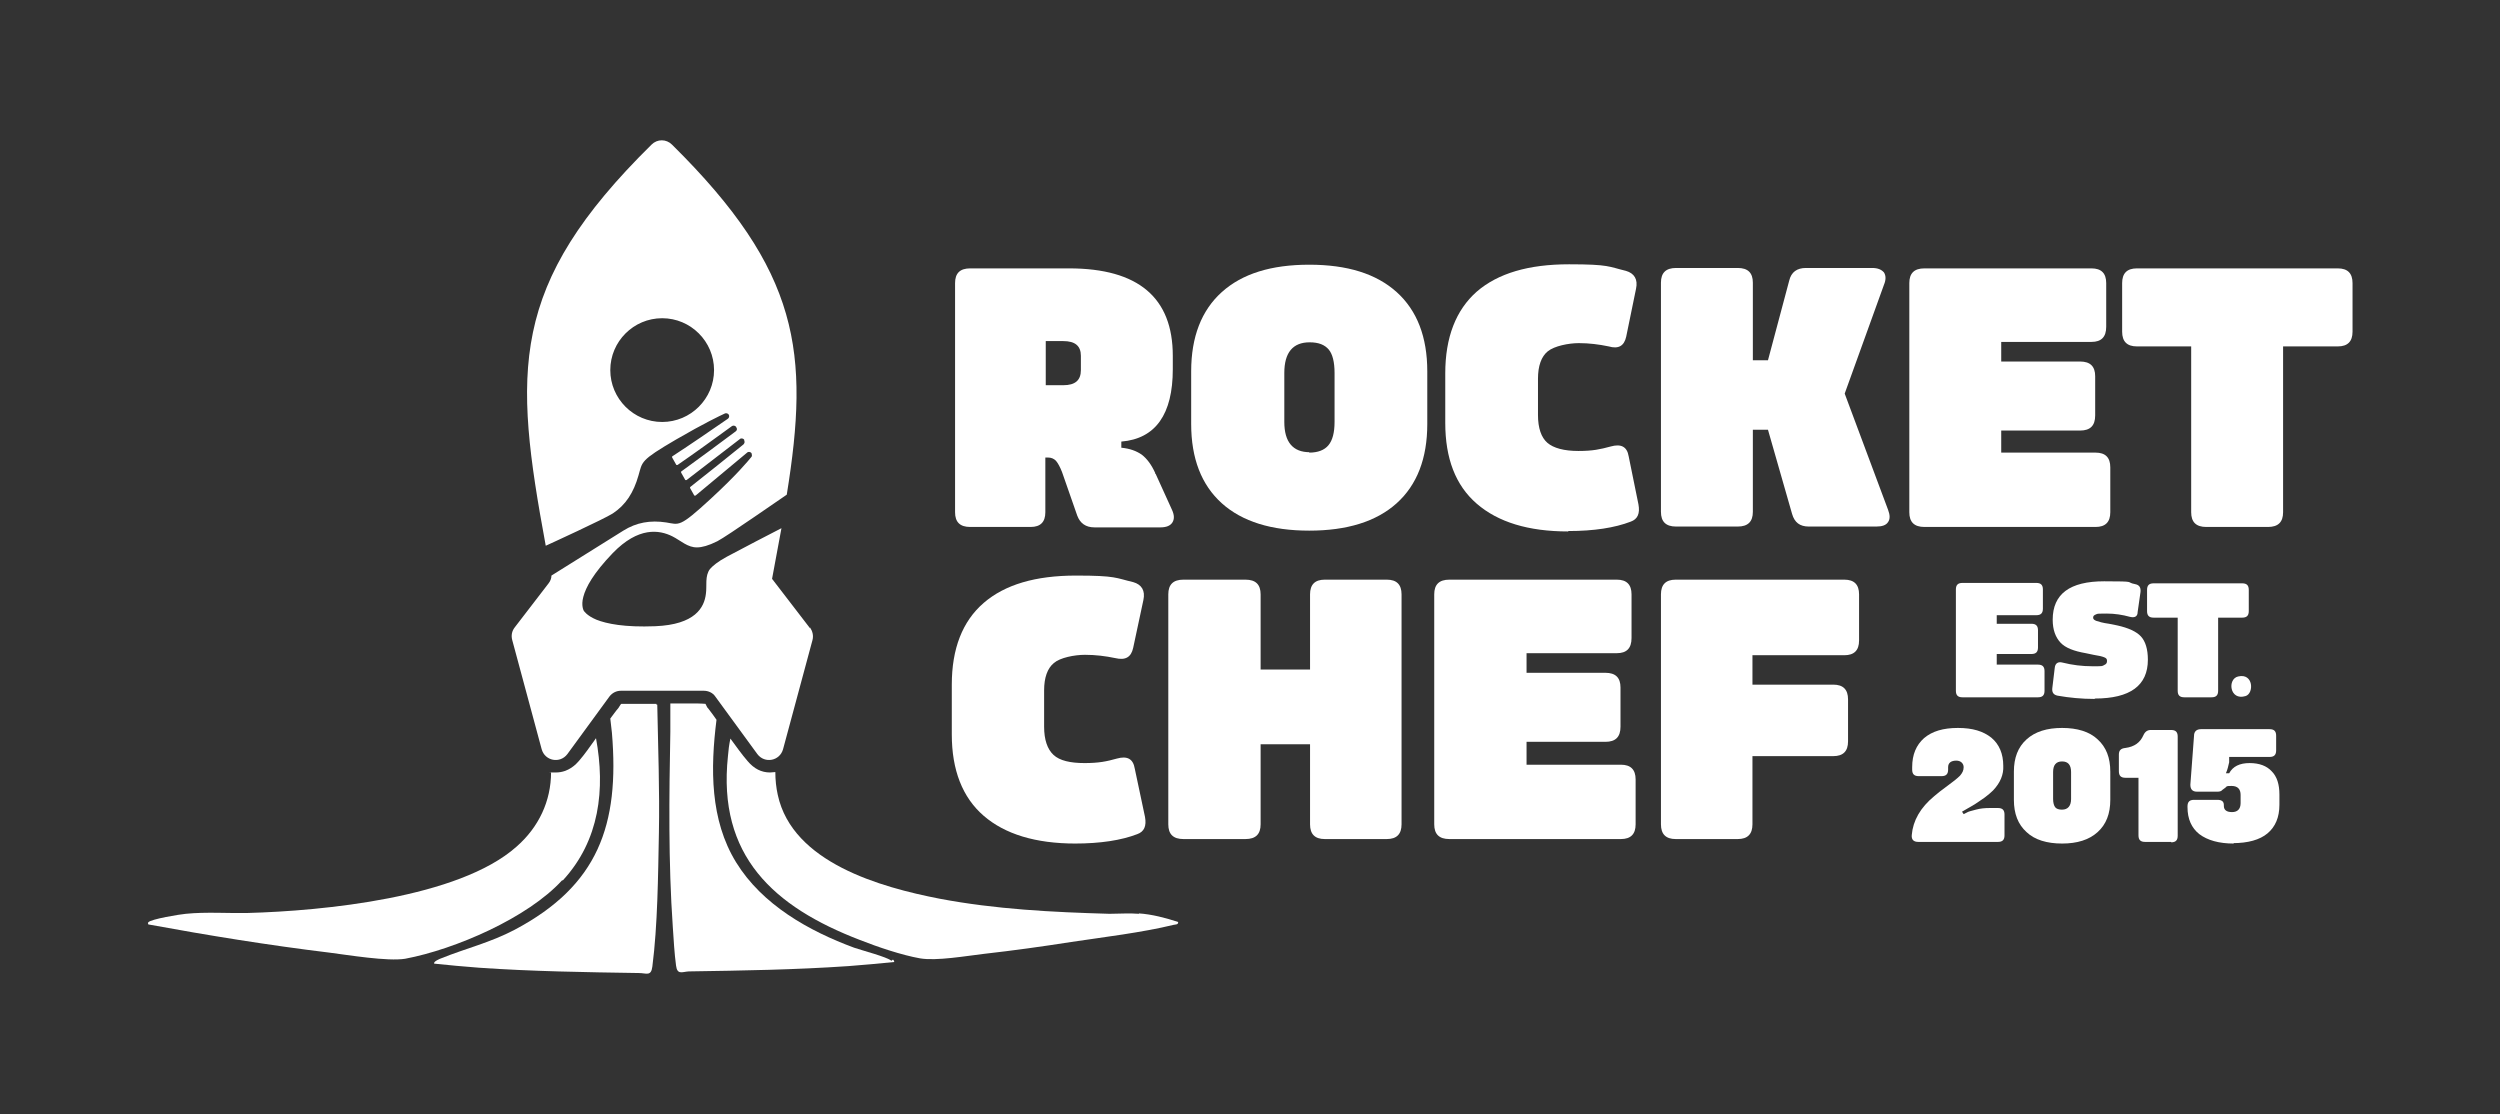
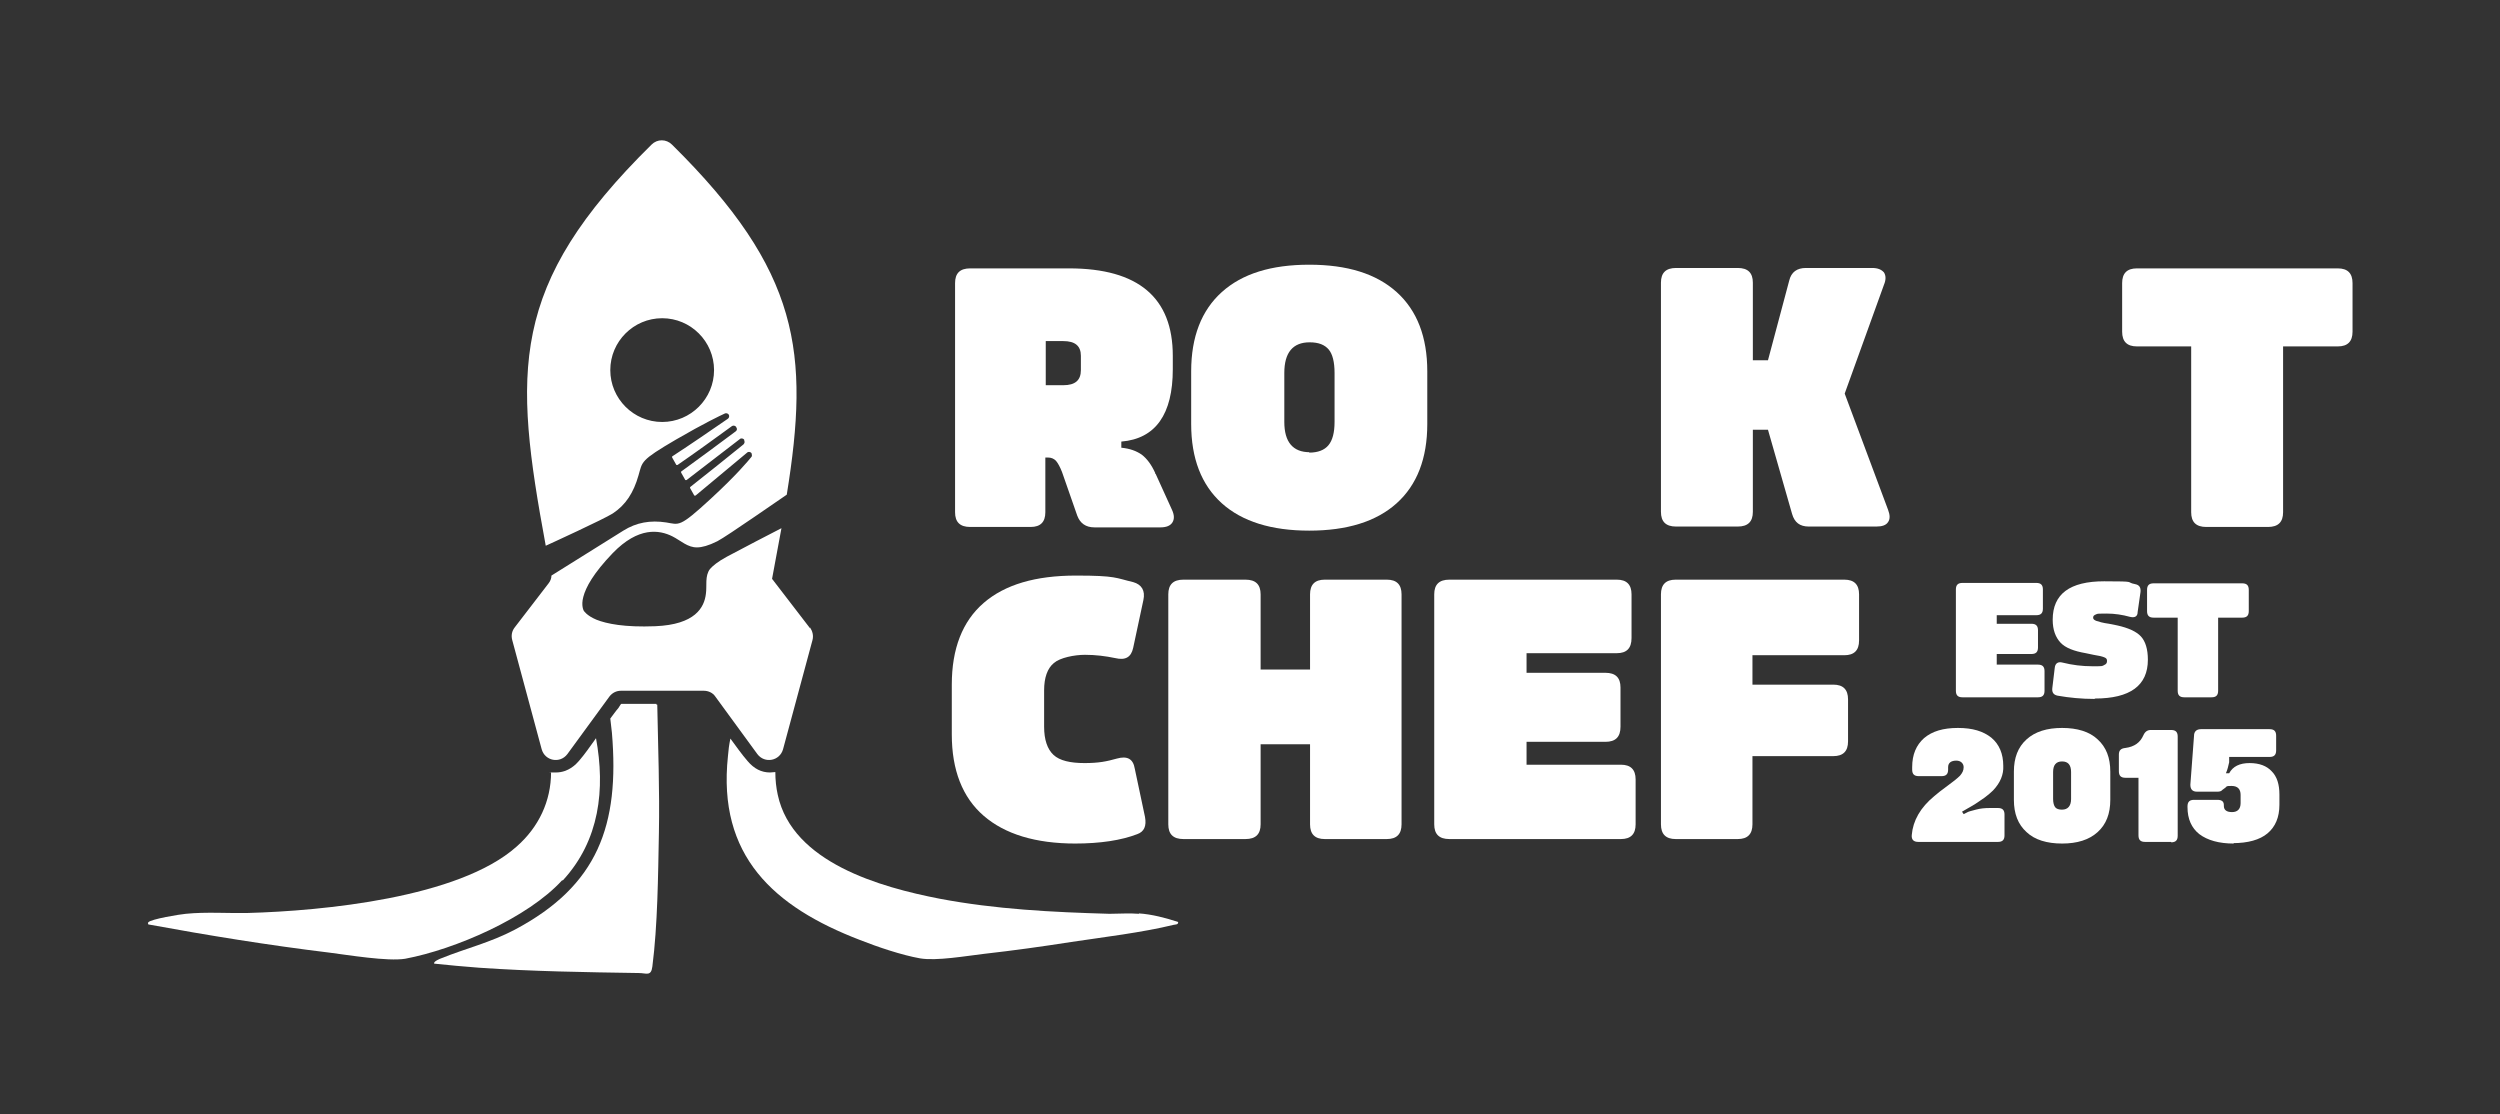
<svg xmlns="http://www.w3.org/2000/svg" id="uuid-6360f7a8-235f-495b-ba64-72b0f027e0fb" viewBox="0 0 612 272.7">
  <rect x="0" y="0" width="612" height="272.7" fill="#333333" stroke="none" />
  <g>
    <path d="M282.9,116l4,8.8c.6,1.3.6,2.3.1,3.1s-1.5,1.2-2.9,1.2h-16.2c-2.1,0-3.5-1-4.2-2.9l-3.7-10.6c-.5-1.3-1-2.2-1.5-2.8-.5-.5-1.1-.8-2-.8h-.6v13.4c0,2.4-1.2,3.6-3.6,3.6h-14.8c-2.5,0-3.7-1.2-3.7-3.6v-56.1c0-2.4,1.2-3.6,3.7-3.6h24.2c17,0,25.4,7.2,25.4,21.4v3.3c0,11-4.2,17-12.6,17.7v1.5c2.1.2,3.7.8,5,1.7,1.3,1,2.4,2.5,3.3,4.5v.2ZM264.6,90.5v-3.4c0-2.4-1.4-3.6-4.3-3.6h-4.3v10.8h4.3c2.9,0,4.3-1.2,4.3-3.7h0Z" style="fill: #fff;" />
    <path d="M291.6,103.8v-12.9c0-8.4,2.5-14.9,7.5-19.4s12.1-6.7,21.4-6.7,16.4,2.2,21.4,6.7,7.5,11,7.5,19.4v12.9c0,8.4-2.5,14.9-7.5,19.4s-12.2,6.7-21.4,6.7-16.4-2.2-21.4-6.7-7.5-11-7.5-19.4ZM320.5,110.8c2.1,0,3.7-.6,4.7-1.8s1.5-3.1,1.5-5.7v-12c0-2.7-.5-4.6-1.4-5.7-1-1.2-2.5-1.8-4.7-1.8-4.1,0-6.2,2.5-6.2,7.5v12c0,4.9,2.1,7.4,6.2,7.4h-.1Z" style="fill: #fff;" />
-     <path d="M383.9,130.1c-9.8,0-17.2-2.3-22.4-6.8-5.2-4.5-7.7-11.1-7.7-19.8v-12.1c0-8.8,2.6-15.5,7.7-20,5.2-4.5,12.7-6.7,22.6-6.7s9.7.6,13.9,1.6c2.1.6,3,2.1,2.5,4.4l-2.4,11.7c-.5,2.3-1.9,3.1-4.3,2.4-2.4-.5-4.8-.8-7.3-.8s-6,.7-7.6,2-2.4,3.6-2.4,6.7v8.9c0,3.2.8,5.5,2.3,6.8s4.1,2,7.6,2,5.3-.4,7.9-1.1c2.5-.7,4,0,4.4,2.4l2.4,11.8c.4,2.2-.2,3.6-1.9,4.2-3.9,1.5-9,2.3-15.3,2.3h0Z" style="fill: #fff;" />
    <path d="M451.6,96.4l10.6,28.4c.5,1.3.5,2.3,0,3-.5.8-1.5,1.1-2.9,1.1h-16.5c-2.2,0-3.5-1-4.1-3.1l-5.9-20.6h-3.7v20.1c0,2.4-1.2,3.6-3.7,3.6h-15.1c-2.5,0-3.7-1.2-3.7-3.6v-56.1c0-2.4,1.2-3.6,3.7-3.6h15.1c2.5,0,3.7,1.2,3.7,3.6v19h3.7l5.2-19.5c.5-2.1,1.9-3.1,4.1-3.1h16.2c1.4,0,2.3.4,2.9,1.1.5.8.5,1.8,0,3l-9.6,26.6h0Z" style="fill: #fff;" />
-     <path d="M489.9,110.8h23.1c2.4,0,3.6,1.2,3.6,3.6v11c0,2.4-1.2,3.6-3.6,3.6h-41.9c-2.5,0-3.7-1.2-3.7-3.6v-56.1c0-2.4,1.2-3.6,3.7-3.6h40.9c2.4,0,3.6,1.2,3.6,3.6v10.7c0,2.5-1.2,3.7-3.6,3.7h-22.1v4.8h19.3c2.5,0,3.7,1.2,3.7,3.6v9.6c0,2.5-1.2,3.7-3.7,3.7h-19.3v5.4h0Z" style="fill: #fff;" />
    <path d="M523.1,65.7h49.2c2.4,0,3.6,1.2,3.6,3.6v11.9c0,2.4-1.2,3.6-3.6,3.6h-13.4v40.6c0,2.4-1.2,3.6-3.7,3.6h-15.1c-2.5,0-3.7-1.2-3.7-3.6v-40.6h-13.3c-2.4,0-3.6-1.2-3.6-3.6v-11.9c0-2.4,1.2-3.6,3.6-3.6Z" style="fill: #fff;" />
    <path d="M263.3,206.5c-9.8,0-17.3-2.3-22.5-6.8s-7.8-11.2-7.8-19.9v-12.2c0-8.8,2.6-15.5,7.8-20s12.7-6.7,22.6-6.7,9.7.6,14,1.6c2.1.6,3,2.1,2.5,4.4l-2.5,11.7c-.5,2.3-1.9,3.1-4.4,2.5-2.4-.5-4.8-.8-7.4-.8s-6.1.7-7.6,2c-1.6,1.3-2.4,3.6-2.4,6.7v8.9c0,3.2.8,5.5,2.3,6.9s4.1,2,7.6,2,5.4-.4,7.9-1.1c2.5-.7,4,0,4.4,2.5l2.5,11.8c.4,2.2-.2,3.6-1.9,4.2-3.9,1.5-9,2.3-15.3,2.3h.2Z" style="fill: #fff;" />
    <path d="M324.3,141.9h15.2c2.4,0,3.6,1.2,3.6,3.6v56.3c0,2.4-1.2,3.6-3.6,3.6h-15.2c-2.4,0-3.6-1.2-3.6-3.6v-19.6h-12.1v19.6c0,2.4-1.2,3.6-3.7,3.6h-15.2c-2.5,0-3.7-1.2-3.7-3.6v-56.3c0-2.4,1.2-3.6,3.7-3.6h15.2c2.5,0,3.7,1.2,3.7,3.6v18.4h12.1v-18.4c0-2.4,1.2-3.6,3.6-3.6Z" style="fill: #fff;" />
    <path d="M373.7,187.2h23.1c2.4,0,3.6,1.2,3.6,3.6v11c0,2.4-1.2,3.6-3.6,3.6h-42c-2.5,0-3.7-1.2-3.7-3.6v-56.3c0-2.4,1.2-3.6,3.7-3.6h41c2.4,0,3.6,1.2,3.6,3.6v10.7c0,2.5-1.2,3.7-3.6,3.7h-22.1v4.8h19.3c2.5,0,3.7,1.2,3.7,3.6v9.6c0,2.5-1.2,3.7-3.7,3.7h-19.3v5.6Z" style="fill: #fff;" />
    <path d="M410.1,141.9h41.4c2.4,0,3.6,1.2,3.6,3.6v11.3c0,2.4-1.2,3.6-3.6,3.6h-22.5v7.2h19.8c2.4,0,3.6,1.2,3.6,3.6v10.3c0,2.4-1.2,3.6-3.6,3.6h-19.8v16.7c0,2.4-1.2,3.6-3.6,3.6h-15.2c-2.4,0-3.6-1.2-3.6-3.6v-56.3c0-2.4,1.2-3.6,3.6-3.6h0Z" style="fill: #fff;" />
    <path d="M489,206.1h-19.4c-1.2,0-1.7-.6-1.6-1.7.3-3.5,2.1-6.7,5.5-9.5.7-.6,1.8-1.5,3.2-2.5,1.4-1,2.5-1.9,3.1-2.5.6-.7.9-1.3.9-2.1s-.6-1.6-1.8-1.6-2,.5-2,1.6v.6c0,1.1-.5,1.6-1.6,1.6h-5.6c-1.1,0-1.6-.5-1.6-1.6v-.6c0-3.1,1-5.4,2.9-7.1,2-1.7,4.7-2.5,8.3-2.5s6.2.8,8.2,2.4c1.9,1.6,2.9,3.9,2.9,6.9.1,2.1-.7,4.1-2.5,6-.5.5-1.1,1-2,1.7-.9.6-1.7,1.2-2.5,1.7l-3.1,1.8.4.6.8-.4c.3-.2,1-.4,2.2-.7,1.1-.3,2.2-.4,3.4-.4h2c1.1,0,1.6.5,1.6,1.6v5.1c0,1.1-.5,1.6-1.6,1.6h0Z" style="fill: #fff;" />
    <path d="M493,195.8v-6.9c0-3.4,1-6,3.1-7.9s5-2.8,8.7-2.8,6.7.9,8.7,2.8c2.1,1.9,3.1,4.5,3.1,7.9v6.9c0,3.4-1,6-3.1,7.9-2.1,1.9-5,2.8-8.7,2.8s-6.7-.9-8.7-2.8c-2.1-1.9-3.1-4.5-3.1-7.9ZM504.8,198.2c1.4,0,2.2-.9,2.2-2.6v-6.6c0-1.7-.7-2.6-2.2-2.6s-2.2.9-2.2,2.6v6.6c0,.9.2,1.6.5,2s.9.6,1.6.6h.1Z" style="fill: #fff;" />
    <path d="M531.5,206.1h-6.4c-1.1,0-1.6-.5-1.6-1.6v-14.1h-3.2c-1.1,0-1.6-.5-1.6-1.6v-4.1c0-1,.5-1.5,1.6-1.6,2.2-.3,3.6-1.3,4.4-3.1.4-.9,1-1.3,1.8-1.3h5c1.1,0,1.6.5,1.6,1.6v24.3c0,1.1-.5,1.6-1.6,1.6h0Z" style="fill: #fff;" />
    <path d="M546.8,206.5c-3.6,0-6.4-.8-8.4-2.3-1.9-1.5-2.9-3.7-2.9-6.6v-.2c0-1.1.5-1.6,1.6-1.6h5.7c1.1,0,1.6.4,1.6,1.3v.2c0,1,.7,1.5,2,1.5s2.1-.7,2.1-2.2v-2c0-1.4-.7-2.2-2.2-2.2s-1.1.1-1.5.4l-.4.3c-.3.2-.4.3-.5.4-.2.2-.6.3-1,.3h-5.1c-1.1,0-1.6-.6-1.6-1.7l.9-12c0-1,.6-1.6,1.7-1.6h16.8c1.1,0,1.6.5,1.6,1.6v3.6c0,1.1-.5,1.6-1.6,1.6h-9.9v1.3c-.2.9-.4,1.8-.8,2.7h.8c.9-1.7,2.6-2.5,5-2.5s4.2.7,5.4,2c1.3,1.3,1.9,3.2,1.9,5.7v2.5c0,3.1-1,5.4-2.9,7s-4.8,2.4-8.5,2.4h.2Z" style="fill: #fff;" />
    <path d="M488.7,162.7h10.2c1.1,0,1.6.5,1.6,1.6v4.8c0,1.1-.5,1.6-1.6,1.6h-18.5c-1.1,0-1.6-.5-1.6-1.6v-24.8c0-1.1.5-1.6,1.6-1.6h18.1c1.1,0,1.6.5,1.6,1.6v4.7c0,1.1-.5,1.6-1.6,1.6h-9.7v2.1h8.5c1.1,0,1.6.5,1.6,1.6v4.2c0,1.1-.5,1.6-1.6,1.6h-8.5v2.6Z" style="fill: #fff;" />
    <path d="M512.8,171.1c-3.2,0-6.3-.3-9.1-.8-1-.2-1.4-.8-1.3-1.8l.6-5c.1-1.1.8-1.6,1.9-1.3,2.4.6,4.8.9,7.3.9s2.4,0,2.9-.3c.5-.2.7-.5.7-1s-.2-.7-.7-.9-1.3-.4-2.6-.6l-1.9-.4c-2.9-.5-5-1.3-6.2-2.6s-1.9-3.1-1.9-5.6c0-6.3,4.2-9.4,12.6-9.4s5,.2,7.6.7c1,.2,1.4.8,1.3,1.9l-.7,4.9c0,1.1-.7,1.5-1.9,1.2-1.8-.5-3.7-.8-5.7-.8s-2.2,0-2.6.2c-.5.2-.7.4-.7.8s.3.6.8.8c.6.2,1.6.5,3.1.7l2,.4c2.7.6,4.7,1.5,5.8,2.7s1.7,3.1,1.7,5.7c0,6.3-4.3,9.5-13,9.5h0Z" style="fill: #fff;" />
    <path d="M527.2,142.8h21.7c1.1,0,1.6.5,1.6,1.6v5.2c0,1.1-.5,1.6-1.6,1.6h-5.9v17.9c0,1.1-.5,1.6-1.6,1.6h-6.7c-1.1,0-1.6-.5-1.6-1.6v-17.9h-5.9c-1.1,0-1.6-.5-1.6-1.6v-5.2c0-1.1.5-1.6,1.6-1.6Z" style="fill: #fff;" />
-     <path d="M547.9,165.6c3.8-.9,3.9,4.2,1.8,4.8-3.9,1.2-4.5-4.2-1.8-4.8Z" style="fill: #fff;" />
  </g>
  <path d="M160.8,172.3h-8.7l-.2.2c-.1.2-.3.5-.5.8-.7.8-1.3,1.7-2,2.6.1,1.2.3,2.3.4,3.5,1.9,22.6-3.4,37.4-23.8,48.2-6.1,3.2-11.8,4.5-18,7-.3.1-2,.8-1.7,1.3,3.6.4,7.3.7,11,1,13,.9,26,1.1,39.1,1.3,1.8,0,3,.9,3.3-1.6,1.3-10.1,1.4-22.3,1.6-32.6.2-10.5-.2-21-.4-31.5h-.2v-.2Z" style="fill: #fff;" />
  <path d="M137.8,215.5c9-9.8,10.4-22.3,8.1-34.8,0,.1-.2.2-.2.3-1.3,1.8-2.6,3.7-4,5.3-.6.7-2.5,2.8-5.6,2.8s-.8,0-1.2-.1c0,7.1-3,13.5-8.5,18.3-14.1,12.5-47.4,15.7-65.8,16.2-5,.1-10.1-.3-15.1.2-1.3.1-8.7,1.3-9.2,2.1-.2.2,0,.3,0,.5,14.7,2.7,29.5,5.1,44.3,6.9,4.7.6,14.3,2.2,18.6,1.5,12.2-2.3,30-10,38.4-19.2h.2Z" style="fill: #fff;" />
  <path d="M278.8,223.7c-2.3-.2-4.9,0-7.2,0-14-.4-27.9-1.1-41.6-3.7-14.4-2.8-36-8.8-39.6-25.4-.4-1.8-.6-3.7-.6-5.6-.4,0-.9.1-1.3.1-2.1,0-3.9-.9-5.5-2.8-1.4-1.6-2.8-3.6-4.2-5.5h0c-.3,1.4-.5,2.9-.6,4.3-2.6,24.4,11.2,36.9,32.3,45,4.3,1.7,10.2,3.7,14.7,4.5,4,.7,11.4-.6,15.7-1.1,7.1-.8,14.3-1.8,21.3-2.9,8-1.2,17.3-2.3,25.1-4.2.4-.1,1.2,0,1.1-.7-3-1-6.5-1.9-9.6-2.1h0Z" style="fill: #fff;" />
-   <path d="M218.2,235.2c-.9-.9-7.4-2.6-9.1-3.2-11.1-4.1-22.5-10.5-28.9-20.9s-6.3-23-4.8-34.9c-.6-.9-1.3-1.8-1.9-2.6-.3-.3-.5-.6-.6-.9,0-.1-.2-.3-.2-.4-.3,0-1-.1-2.2-.1h-6.4v6.9c-.3,15.9-.5,31.9.6,47.8.2,3,.4,6.6.8,9.5.3,2.3,1.5,1.5,3.1,1.4,13.1-.2,26-.4,39.1-1.3,3.7-.3,7.4-.6,11.2-1,0-.3-.1-.4-.3-.6l-.4.3Z" style="fill: #fff;" />
  <path d="M198.3,153.8l-9.3-12.1h0c.8-4.4,1.6-8.5,2.3-12.4-1,.5-11.4,5.9-13.4,7-2.2,1.2-3.4,2.2-4.1,3-1.3,1.7-.7,4.1-1,6.1-.4,3.3-2.6,7.5-12.4,7.9-7.5.3-11.9-.6-14.4-1.6-2.4-1-3.1-2.2-3.1-2.2h0s-.7-1.2-.1-3.4c.6-2.3,2.4-5.7,7.2-10.7,6.3-6.5,11.4-5.7,14.6-4.1,2,1,3.8,2.8,6.1,2.7,1.1,0,2.7-.4,4.9-1.5,2.5-1.3,15.9-10.7,17-11.4,5.6-34.7,3.3-54.7-28.1-85.7-1.4-1.4-3.6-1.4-5,0-35,34.5-33.8,55.4-25.9,98.2.9-.4,14.2-6.5,16.4-7.9,3.2-2.1,5.1-5.1,6.3-9.3,1-3.4.3-3.6,9.2-8.8,6.9-4,10.7-5.8,12-6.4.3-.1.7,0,.9.3,0,0,0,0,0,0,.2.3.1.8-.2,1-4.5,3.1-9,6.2-13.6,9.2-.1,0-.1.3,0,.4.3.5.6,1.1.9,1.6,0,.1.2.2.4.1,4.5-3.1,8.9-6.3,13.3-9.5.3-.2.8-.1,1,.2,0,0,0,.1.1.2.2.3.1.7-.2.9-4.4,3.3-8.9,6.6-13.3,9.8-.1,0-.1.3,0,.4.3.5.6,1.1.9,1.6,0,.1.2.2.4.1,4.3-3.3,8.7-6.7,13-10,.3-.3.9-.2,1.1.2,0,0,0,.1,0,.2.2.3,0,.7-.2.9-4.3,3.5-8.7,7-13,10.4-.1,0-.1.3,0,.4.3.5.6,1.1.9,1.6,0,.1.2.2.4.1,4.2-3.5,8.4-7,12.6-10.5.3-.3.9-.2,1.1.2,0,0,0,0,0,0,.1.3.1.6,0,.8-.9,1.1-3.7,4.5-10,10.3-7.8,7.2-7.7,6.3-10.9,5.8h0c-3.9-.6-7.3,0-10.5,2-2.4,1.5-16.6,10.4-17.6,11,0,.7-.3,1.4-.7,1.9l-8.3,10.8c-.7.9-.9,2-.6,3.1l7.2,26.7c.8,2.9,4.5,3.6,6.3,1.2l10.3-14.1c.7-.9,1.7-1.4,2.8-1.4h20.3c1.1,0,2.2.5,2.8,1.4l10.3,14.1c1.8,2.4,5.5,1.7,6.3-1.2l7.2-26.7c.3-1.1,0-2.2-.6-3.1ZM162.1,103.3c-7,0-12.7-5.7-12.7-12.7s5.7-12.7,12.7-12.7,12.7,5.7,12.7,12.7-5.7,12.7-12.7,12.7Z" style="fill: #fff; fill-rule: evenodd;" />
</svg>